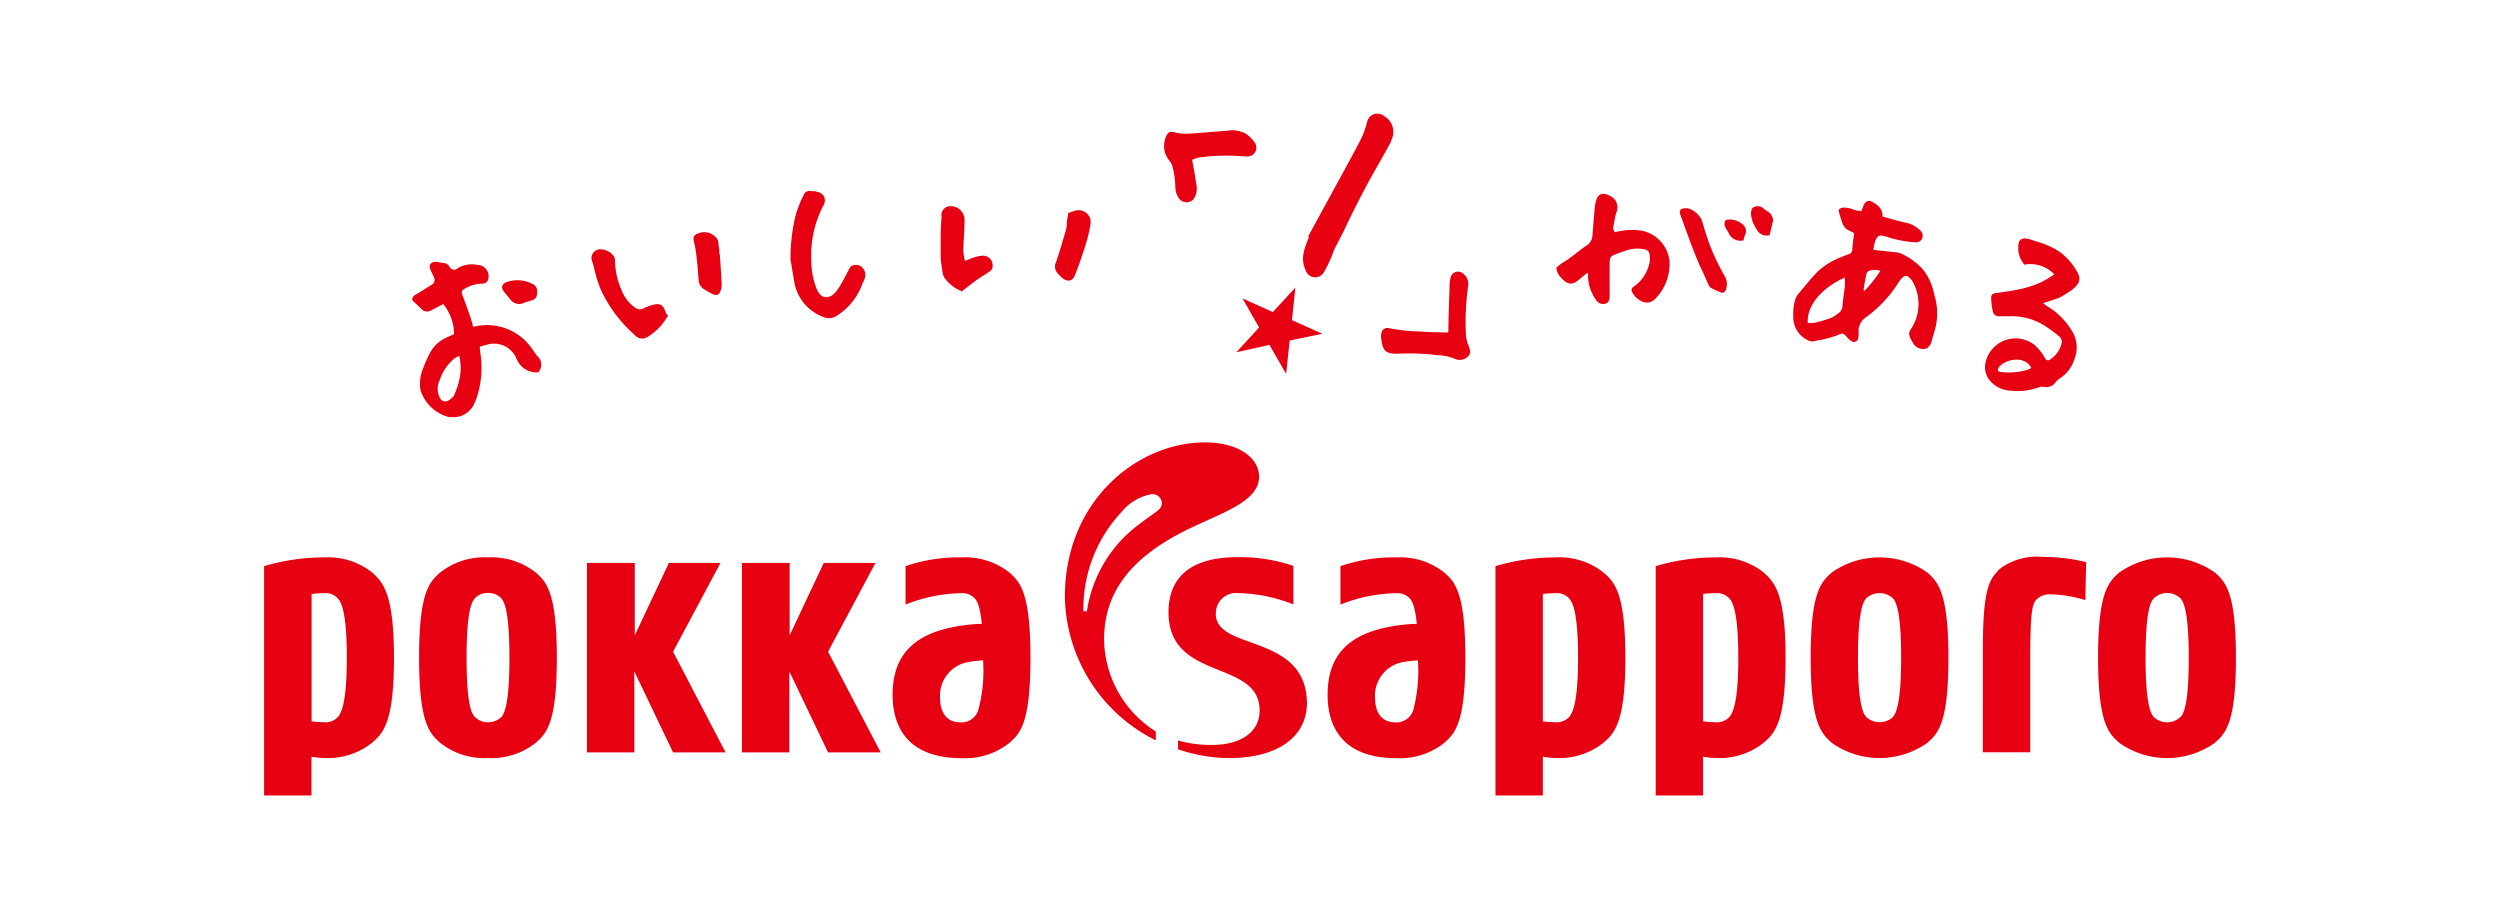
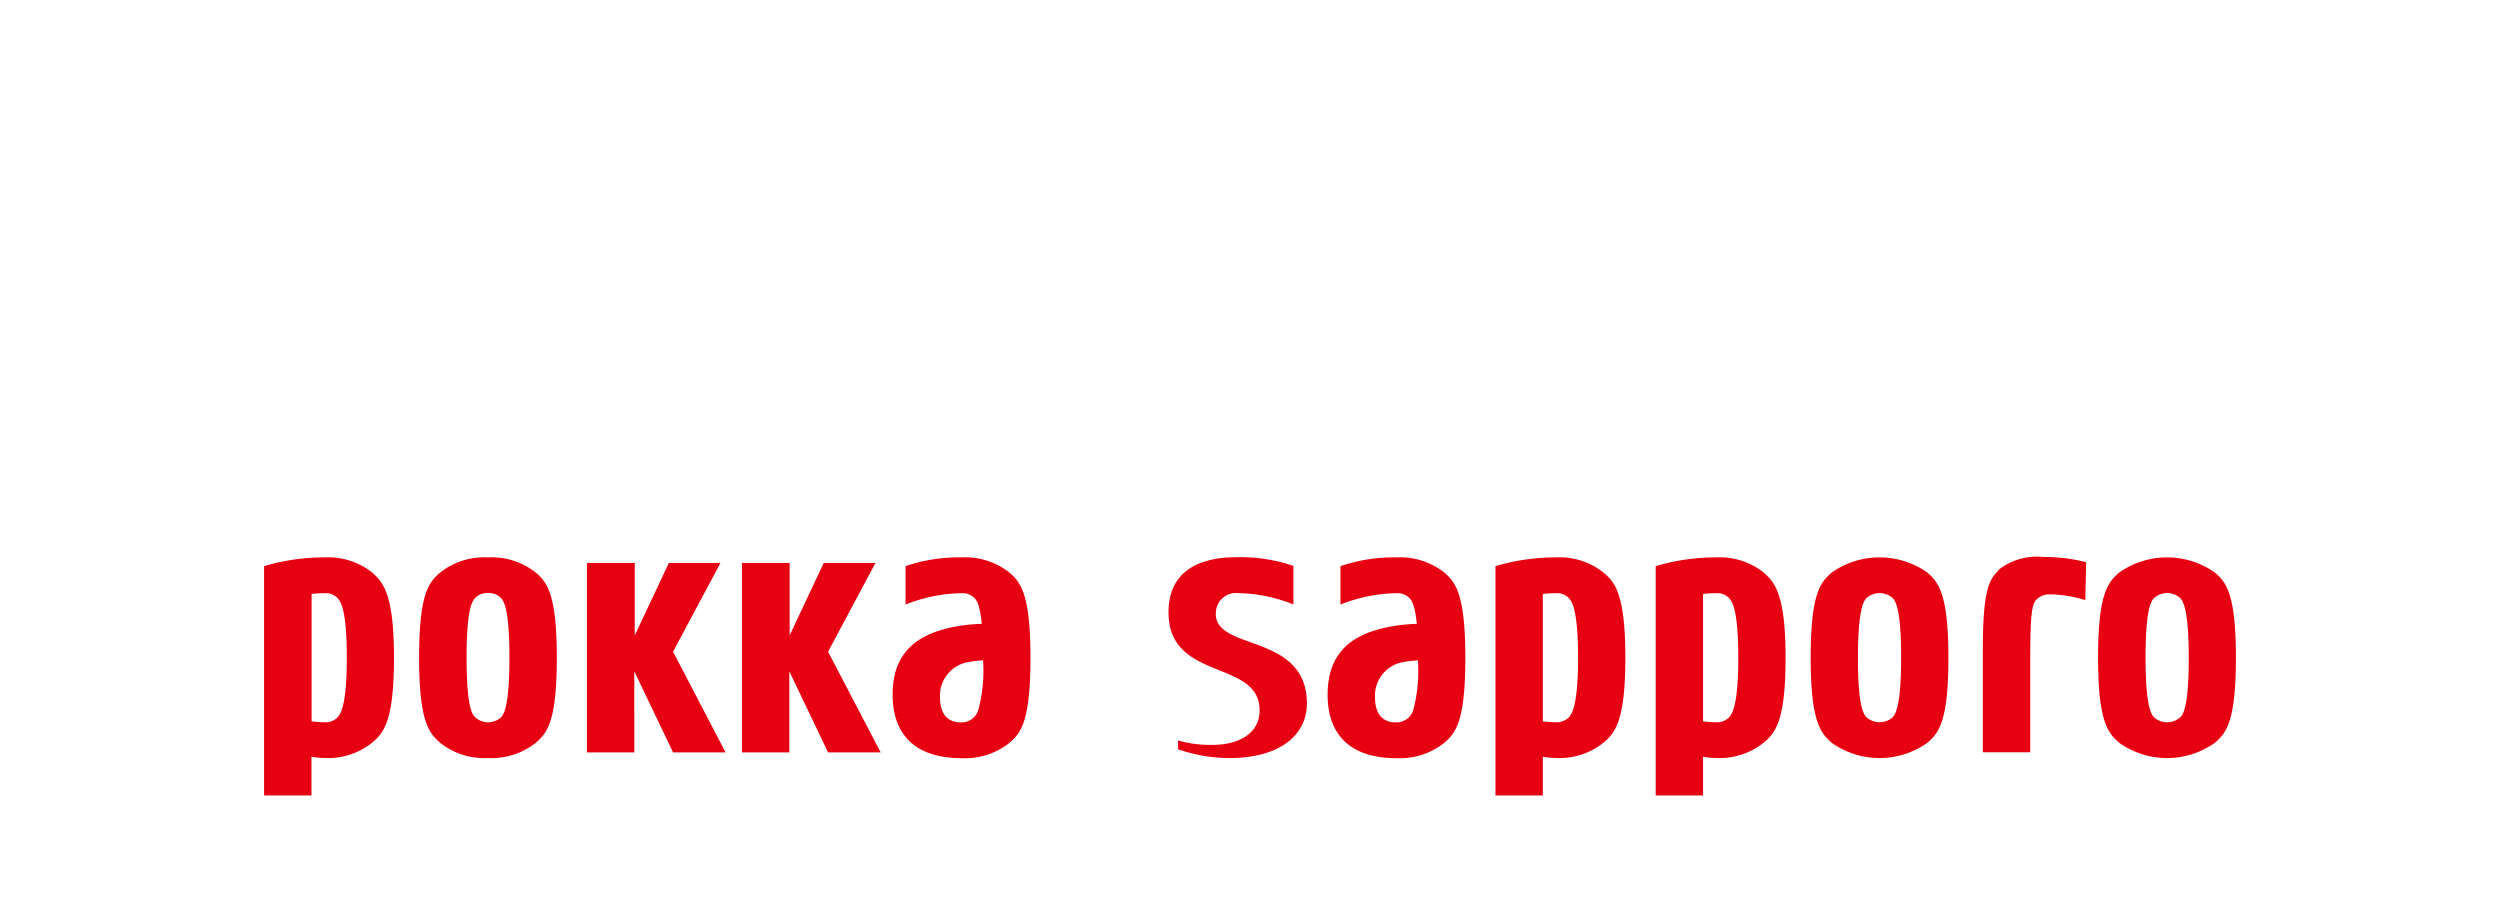
<svg xmlns="http://www.w3.org/2000/svg" id="レイヤー_1" data-name="レイヤー 1" viewBox="0 0 220 80">
  <defs>
    <style>.cls-1{fill:#e60012;}</style>
  </defs>
  <title>アートボード 8</title>
-   <path class="cls-1" d="M163.16,20.51l-.57-.29c-.44-.25-.5-.74-.65-1.17a3.77,3.77,0,0,1-.14-.58c.24-.27.55-.21.86-.16s.42.14.64.2a4.43,4.43,0,0,0,.51.06c.09-.23.14-.41.23-.59s.36-.41.63-.26c.51.27,1,.58,1,1.34.68.18,1.36.39,2.06.54a2.53,2.53,0,0,1,1.26.69.61.61,0,0,1,.15.72.58.58,0,0,1-.61.31,9.48,9.48,0,0,1-2.47-.48,2.89,2.89,0,0,0-.51-.11c-.46-.06-.62.69-.69,1.26l1.91.2a1.65,1.65,0,0,1,.5.11,5.88,5.88,0,0,1,1.94,1.4,4.93,4.93,0,0,1,.85,1.62c.1.29.15.6.24.91a5.46,5.46,0,0,1-.12,3.1c-.05.2-.12.38-.17.6-.09.39-.28.73-.68.78a1.05,1.05,0,0,1-1-.55,3.06,3.06,0,0,1-.26-.51.64.64,0,0,1,.06-.64,4,4,0,0,0,.3-4,1.53,1.53,0,0,0-.27-.44c-.33-.39-.54-.39-.88,0a3.28,3.28,0,0,0-.27.38,10.86,10.86,0,0,1-2.85,3,1.45,1.45,0,0,0-.6,1.34c0,.3,0,.67-.28.78s-.54-.19-.74-.39c-.36-.39-.34-.39-.84-.18a12,12,0,0,1-1.3.38c-.22.06-.46.05-.67.13a.75.75,0,0,1-.65-.08,2.22,2.22,0,0,1-1.27-2.12A4.32,4.32,0,0,1,158,26.3a1.54,1.54,0,0,1,.3-.49c.55-.65,1.08-1.33,1.68-1.94a6.52,6.52,0,0,1,1.38-.95,12.52,12.52,0,0,1,1.36-.56A.41.41,0,0,0,163,22c0-.26.13-1.19.16-1.47m-.78,3.88c-1.79.77-3.39,2.29-3.3,4a2.43,2.43,0,0,0,.6,0c.48-.12,1-.26,1.45-.43a3.6,3.6,0,0,0,.62-.39.82.82,0,0,0,.39-.69c.05-.58.14-1.16.21-1.72,0-.25,0-.48,0-.79Zm1.59,1.1.13.07a12.79,12.79,0,0,0,1.37-1.74,1.38,1.38,0,0,0-1,0,.44.44,0,0,0-.23.3c-.1.43-.17.89-.25,1.36Zm14.22-2.18a2.16,2.16,0,0,1-.58-1.64c0-.52.24-.77.75-.69a3.72,3.72,0,0,1,.65.19,7.82,7.82,0,0,1,2.07.86,5.23,5.23,0,0,1,1.84,2.14.86.86,0,0,1-.17.92,2.32,2.32,0,0,1-.63.54c-.27.19-.55.35-.84.52a1.48,1.48,0,0,1-.29.12l-1.21.39c.2.14.31.24.44.31a6.29,6.29,0,0,1,2.14,2.18,2.71,2.71,0,0,1,.2,2.4,3.11,3.11,0,0,1-1.25,1.7,1.45,1.45,0,0,0-.43.39,1,1,0,0,1-1,.39.73.73,0,0,0-.36,0,5.48,5.48,0,0,1-2.57.33,2.52,2.52,0,0,1-1.93-1,1.84,1.84,0,0,1-.3-1.44A2.71,2.71,0,0,1,179,30.32a5.07,5.07,0,0,1,.75.85c.08.12.15.24.22.36a.27.27,0,0,0,.35.16l.08-.05a2.29,2.29,0,0,0,1-1.36.6.6,0,0,0-.22-.7,10.43,10.43,0,0,0-1-.75,5.41,5.41,0,0,0-3.3-1c-.32,0-.63,0-.94,0a.52.52,0,0,1-.56-.39,5.77,5.77,0,0,1-.16-1.24c0-.29.16-.38.49-.42.7-.1,1.41-.19,2.11-.35a9.46,9.46,0,0,0,1.71-.55,8.74,8.74,0,0,0,1.25-.74,2.92,2.92,0,0,0-2.59-.86m.56,9.09c-.58-1.11-2.2-.77-2.81-.11a.59.59,0,0,0-.13.36c0,.05.2.1.31.12a5.75,5.75,0,0,0,2.37-.22,1.3,1.3,0,0,0,.26-.14ZM41.65,28.76a4.82,4.82,0,0,1,5.29,2.11l.32.44a1,1,0,0,1,.1,1.46,1.9,1.9,0,0,1-1.86-1.1,1.11,1.11,0,0,1-.07-.16,2.14,2.14,0,0,0-2.63-1.16l-.58.16a6.2,6.2,0,0,0,.06.62A8.32,8.32,0,0,1,42,34.84a5.46,5.46,0,0,1-.26.67,2,2,0,0,1-2.07,1.19h-.18A3.56,3.56,0,0,1,37,34.32a3.58,3.58,0,0,1,.27-2A11,11,0,0,1,37.87,31a3.06,3.06,0,0,1,1.55-1.35l.53-.25A4.13,4.13,0,0,0,39,26.76c-.32.17-.65.33-1,.52a.68.68,0,0,1-.92-.1l-.81-.77c0-.35.23-.44.46-.57.42-.25.83-.52,1.25-.78a.47.47,0,0,0,.22-.63l0,0c-.09-.22-.2-.43-.3-.65-.21-.44,0-.77.48-.73.2,0,.38.07.59.09a.68.68,0,0,1,.59.33.44.44,0,0,0,.57.23.42.42,0,0,0,.14-.09A2.4,2.4,0,0,1,42,23.31a1,1,0,0,1,1,1c0,.41-.2.66-.6.65a3.18,3.18,0,0,0-1.53.46c-.24.12-.27.28-.18.54.26.67.49,1.35.72,2,.09.26.15.52.23.81M40.4,31.31a2.92,2.92,0,0,0-.48.29,4.2,4.2,0,0,0-1.21,1.81,1.77,1.77,0,0,0-.13,1.28c.1.26.17.55.48.62s.56-.16.78-.36a1,1,0,0,0,.2-.36,6.82,6.82,0,0,0,.31-.9,4.58,4.58,0,0,0,.06-2.38ZM139.69,24l-.67.55c-.56.5-1,.61-1.64-.11a1.34,1.34,0,0,1-.42-.9l.42-.33c.28-.18.56-.35.83-.55.47-.35.93-.74,1.42-1.06a1.12,1.12,0,0,0,.51-.92c.06-.81.13-1.63.2-2.44a3,3,0,0,1,.1-.52c.16-.65.56-.82,1.16-.52a1.12,1.12,0,0,1,.62,1.55,10.5,10.5,0,0,0-.26,1.38c0,.09.09.2.15.31a5.71,5.71,0,0,1,2.47-.12A3.08,3.08,0,0,1,146.92,23a4.42,4.42,0,0,1-1.32,3.36,1,1,0,0,1-1.14.15,1.72,1.72,0,0,1-.78-.73.35.35,0,0,1,0-.49.18.18,0,0,1,.07-.05A3.42,3.42,0,0,0,145.18,23a1.1,1.1,0,0,0,0-.36c0-.52-.13-.65-.62-.73a3.1,3.1,0,0,0-1.45.13l-.74.26c-.71.27-.71.28-.72,1.06s0,1.71,0,2.57c0,.33,0,.67-.36.79a.73.73,0,0,1-.85-.35,3.68,3.68,0,0,1-.69-1.94,2.16,2.16,0,0,1,0-.36l-.11-.07M69.57,23A16,16,0,0,1,70,19a10.57,10.57,0,0,1,.71-1.82.56.56,0,0,1,.68-.36c.19,0,.38,0,.58.08a.75.75,0,0,1,.61.86.62.62,0,0,1-.08.24,9.43,9.43,0,0,0-1.1,5,6.42,6.42,0,0,0,.42,2.3,2.16,2.16,0,0,0,.24.48.77.77,0,0,0,1,.29c.67-.21,1.38-1.94,1.78-2.59A.77.77,0,0,1,76,23.7a.79.79,0,0,1,.15.42,1.42,1.42,0,0,1-.23.77,5.57,5.57,0,0,1-2.33,2.93,1.21,1.21,0,0,1-1.14.07,4,4,0,0,1-2.54-3c-.11-.62-.21-1.24-.31-1.86m45.51-2.21,2.45-4.49c.77-1.41,1.55-2.82,2.29-4.26a9.06,9.06,0,0,0,.46-1.36.92.92,0,0,1,1.12-.68.81.81,0,0,1,.38.19,1.6,1.6,0,0,1,.6,2.17l0,.07c-.7,1.31-1.47,2.59-2.17,3.9s-1.37,2.64-2,4l-.77,1.48c-.1.2-.16.42-.25.63a10.74,10.74,0,0,1-.72,1.49.88.88,0,0,1-1.61-.19c-.34-.76-.34-1.44.31-2.92m-56.4,6.87a4.83,4.83,0,0,1-1.94,2,.85.85,0,0,1-1-.24,12.06,12.06,0,0,1-2.92-3.84A9.88,9.88,0,0,1,52.38,24c-.09-.34-.15-.7-.27-1a.77.77,0,0,1,.4-1,.7.7,0,0,1,.35-.06,1.48,1.48,0,0,1,1.08.51.69.69,0,0,1,.18.43,6.66,6.66,0,0,0,.59,2.68A3.24,3.24,0,0,0,56,27.14a.63.63,0,0,0,.62,0,3.7,3.7,0,0,1,.72-.28c.7-.21,1-.08,1.23.59l.08.21M84.6,25.61a3.37,3.37,0,0,1-1.47-1.13,1.39,1.39,0,0,1-.21-.73,9.44,9.44,0,0,1-.14-1.05c0-.48,0-.95,0-1.42,0-.67,0-1.34.07-2V19a.77.77,0,0,1,.68-.85h.07a1.21,1.21,0,0,1,1.28,1.13v.05c0,.92-.09,1.82-.11,2.74a4.48,4.48,0,0,0,.15.89c.3-.11.5-.21.72-.28a3.06,3.06,0,0,1,.86-.18.85.85,0,0,1,.85.85v.09c0,.31-.24.44-.46.58-.48.32-1,.62-1.44,1-.31.21-.59.45-.86.67m63.91-7.37a2,2,0,0,1,1.23,1c.09.22.15.46.22.69a18.81,18.81,0,0,0,1.82,4.28,1.42,1.42,0,0,1,.12,1.17c-.08.22-.22.38-.48.26a6.53,6.53,0,0,1-.85-.39.6.6,0,0,1-.21-.28c-.14-.28-.26-.57-.39-.86s-.4-.85-.58-1.28c-.25-.61-.49-1.23-.72-1.85s-.51-1.4-.77-2.11c-.17-.47,0-.65.6-.62M94,18.74l.51-.16a1.07,1.07,0,0,1,1.39.56,1.13,1.13,0,0,1,.06.63,14.43,14.43,0,0,1-.5,2c-.26.82-.54,1.62-.85,2.41-.2.56-.64.66-1.11.3a3.59,3.59,0,0,1-.39-.39.86.86,0,0,1-.19-1c.33-.93.6-1.89.88-2.84a2.34,2.34,0,0,0,.08-.52c0-.33.09-.67.13-1M63.34,22.34c.06.91.13,1.82.17,2.71a1.52,1.52,0,0,1-.14.63c-.12.28-.32.35-.62.21a6.53,6.53,0,0,1-.82-.45,1,1,0,0,1-.45-.8c-.06-.73-.11-1.45-.2-2.18a9.9,9.9,0,0,0-.22-1.21c-.08-.41,0-.55.33-.69a1.39,1.39,0,0,1,1.63.35c.27.27.17.63.26.94a1.24,1.24,0,0,1,0,.47h0m-17,4.25-.32.14a.94.94,0,0,1-1-.3l-.6-.73c-.32-.39-.19-.73.3-.88a2.8,2.8,0,0,1,2.07.13.74.74,0,0,1,.53.87c0,.39-.15.55-.61.68l-.39.11v0m109.45-5.89a1,1,0,0,1-1.16-.58,2.8,2.8,0,0,1-.46-1.21c0-.25,0-.55.21-.66a.75.75,0,0,1,.89.09c.21.22.55.29.7.61a.79.79,0,0,1,.12.58c-.11.39-.19.78-.28,1.17m-2.29.45a1.13,1.13,0,0,1-1.33-.67c-.12-.25-.35-.45-.35-.77s.1-.37.34-.39a1.72,1.72,0,0,1,1.21.39.75.75,0,0,1,.27.93,2.54,2.54,0,0,0-.14.47m-26.05,8.17a.83.83,0,0,0,.07-.13c0-1.27.06-2.54.1-3.81a3.25,3.25,0,0,1,.12-1,.67.67,0,0,1,.85-.4,1.15,1.15,0,0,1,.67,1.22,22,22,0,0,0-.19,4.44,3.07,3.07,0,0,0,.24.85c.11.33.24.66-.09.93a1,1,0,0,1-1.08.22,4,4,0,0,0-1.55-.34,20.08,20.08,0,0,0-3.55-.13c-1,0-1.28-.22-1.42-1.23a1.67,1.67,0,0,1,0-.59.53.53,0,0,1,.62-.44h0a15.79,15.79,0,0,0,2.82.3c.77.08,1.57.06,2.35.09M104.9,14c.13.78.27,1.46.36,2.14a1.72,1.72,0,0,1-.19,1.33.81.81,0,0,1-1.13.18.77.77,0,0,1-.18-.18,1.78,1.78,0,0,1-.33-.94,7.52,7.52,0,0,0-.29-2,1.78,1.78,0,0,0-.28-.45,2,2,0,0,1-.27-2c.2-.5.36-.55.89-.41a3.86,3.86,0,0,0,1.17.09c1.14-.07,2.26-.18,3.4-.26a2.4,2.4,0,0,1,1.67.32,3.39,3.39,0,0,1,.73.78.77.77,0,0,1-.58,1.16,1.85,1.85,0,0,1-.41,0,17.75,17.75,0,0,0-4,.11,2.32,2.32,0,0,0-.59.22M114,25.25l-.31,2.92,2.68,1.2-2.88.6-.31,2.93-1.47-2.55L108.8,31l2-2.18-1.46-2.56,2.67,1.2,2-2.17" />
  <path class="cls-1" d="M175.84,50.22c-.76.78-1.35,1.59-1.35,6.9V66.2h4.17v-8c0-4.16.15-5,.53-5.42a1.63,1.63,0,0,1,1.22-.48,11.3,11.3,0,0,1,3.1.51l.07-3.34a15.6,15.6,0,0,0-3.79-.46,5.46,5.46,0,0,0-3.95,1.16ZM63.4,49.54H58.86l-3,6.37V49.54H51.65V66.21h4.17V59.08l3.41,7.13h4.62l-4.62-8.86Zm13.64,0H72.49l-3,6.37V49.54H65.29V66.21h4.17V59.08l3.41,7.13H77.5l-4.63-8.86Zm-29.91.83a6.27,6.27,0,0,0-4.19-1.32,6.27,6.27,0,0,0-4.19,1.32c-1,.86-1.87,1.83-1.87,7.51s.89,6.64,1.87,7.5a6.28,6.28,0,0,0,4.19,1.33,6.28,6.28,0,0,0,4.19-1.33c1-.86,1.87-1.82,1.87-7.5S48.11,51.21,47.13,50.37Zm-3,12.72a1.7,1.7,0,0,1-2.35,0c-.26-.29-.72-1-.72-5.21s.47-4.93.72-5.22a1.44,1.44,0,0,1,1.16-.47,1.46,1.46,0,0,1,1.18.47c.24.29.71,1.05.71,5.22S44.36,62.8,44.13,63.09ZM32.74,50.37a6.28,6.28,0,0,0-4.2-1.32,18.67,18.67,0,0,0-5.3.77V70h4.17V66.59a6.1,6.1,0,0,0,1.13.11,6.21,6.21,0,0,0,4.19-1.33c1-.85,1.94-1.81,1.94-7.5s-1-6.66-1.93-7.5Zm-3,12.72a1.46,1.46,0,0,1-1.18.47,10.92,10.92,0,0,1-1.14-.08V52.27a8.57,8.57,0,0,1,1.13-.07,1.44,1.44,0,0,1,1.19.47c.24.28.78,1,.78,5.21s-.55,4.92-.78,5.21ZM169.59,50.37a7.31,7.31,0,0,0-8.38,0c-1,.86-1.87,1.83-1.87,7.51s.89,6.64,1.87,7.5a7.27,7.27,0,0,0,8.38,0c1-.86,1.87-1.82,1.87-7.5S170.56,51.21,169.59,50.37Zm-3,12.72a1.74,1.74,0,0,1-2.37,0c-.24-.29-.72-1-.72-5.21s.48-4.93.72-5.22a1.74,1.74,0,0,1,2.37,0c.24.29.71,1.05.71,5.22s-.48,4.92-.72,5.21Zm28.3-12.72a7.31,7.31,0,0,0-8.38,0c-1,.86-1.88,1.83-1.88,7.51s.89,6.64,1.88,7.5a7.27,7.27,0,0,0,8.38,0c1-.86,1.87-1.82,1.87-7.5S195.88,51.21,194.89,50.37Zm-3,12.72a1.72,1.72,0,0,1-2.37,0c-.23-.29-.71-1-.71-5.21s.47-4.93.71-5.22a1.72,1.72,0,0,1,2.37,0c.24.29.72,1.05.72,5.22s-.46,4.92-.71,5.21ZM155.19,50.37A6.24,6.24,0,0,0,151,49.05a18.67,18.67,0,0,0-5.3.77V70h4.17V66.59a6.1,6.1,0,0,0,1.13.11,6.21,6.21,0,0,0,4.19-1.33c1-.85,1.94-1.81,1.94-7.5s-1-6.66-1.94-7.5Zm-3,12.72a1.47,1.47,0,0,1-1.19.47,10.73,10.73,0,0,1-1.13-.08V52.27A8.68,8.68,0,0,1,151,52.2a1.44,1.44,0,0,1,1.19.47c.24.28.78,1,.78,5.21s-.55,4.92-.78,5.21Zm-11.1-12.72a6.23,6.23,0,0,0-4.18-1.32,18.69,18.69,0,0,0-5.31.77V70h4.17V66.59a6.1,6.1,0,0,0,1.13.11,6.19,6.19,0,0,0,4.19-1.33c1-.85,1.94-1.81,1.94-7.5s-.95-6.66-1.94-7.5Zm-3,12.72a1.5,1.5,0,0,1-1.18.47,10.92,10.92,0,0,1-1.14-.08V52.27a8.57,8.57,0,0,1,1.13-.07,1.44,1.44,0,0,1,1.19.47c.24.28.78,1,.78,5.21S138.32,62.8,138.09,63.09ZM88.81,50.37a6.29,6.29,0,0,0-4.19-1.32,14.49,14.49,0,0,0-4.93.77V53.2a13.89,13.89,0,0,1,4.93-1,1.47,1.47,0,0,1,1.18.48c.17.2.44.61.6,2.22a14.06,14.06,0,0,0-2.24.23c-3.78.66-5.61,2.57-5.61,6s1.9,5.59,6.07,5.59a6.3,6.3,0,0,0,4.19-1.33c1-.86,1.87-1.82,1.87-7.5S89.79,51.21,88.81,50.37Zm-2.3,7.75a13.31,13.31,0,0,1-.42,4.36,1.54,1.54,0,0,1-1.55,1.09c-1.13,0-1.82-.72-1.82-2.23a3,3,0,0,1,2.43-3.07,12.6,12.6,0,0,1,1.36-.16Zm40.57-7.75a6.27,6.27,0,0,0-4.19-1.32,14.53,14.53,0,0,0-4.93.77V53.2a13.89,13.89,0,0,1,4.93-1,1.48,1.48,0,0,1,1.19.48c.16.2.44.61.6,2.22a14.06,14.06,0,0,0-2.24.23c-3.79.66-5.61,2.57-5.61,6s1.89,5.59,6.06,5.59a6.27,6.27,0,0,0,4.18-1.33c1-.86,1.88-1.82,1.88-7.5S128.06,51.21,127.08,50.37Zm-2.3,7.75a13.69,13.69,0,0,1-.41,4.36,1.55,1.55,0,0,1-1.55,1.09c-1.14,0-1.82-.72-1.82-2.23a3,3,0,0,1,2.42-3.07,12.6,12.6,0,0,1,1.36-.16ZM107,53.82a1.77,1.77,0,0,1,1.89-1.63h0a13.88,13.88,0,0,1,4.93,1V49.8a14.53,14.53,0,0,0-4.93-.77c-4.16,0-6.06,1.82-6.06,4.85,0,6.28,8.37,4,8,8.94-.12,1.51-1.51,2.73-4.16,2.73a10.29,10.29,0,0,1-3-.39v.78a14.17,14.17,0,0,0,4.53.77c4.16,0,6.81-1.82,6.81-4.86C114.93,55.57,106.67,57.38,107,53.82Z" />
-   <path class="cls-1" d="M106.07,38.93c-6.07,0-12.36,5.23-12.36,13.56a14.36,14.36,0,0,0,8,12.66v-.78a9.72,9.72,0,0,1-4.55-8.07c0-3.79,1.9-7,7.2-9.63,3-1.51,6.44-2.46,6.44-4.73C110.76,40.1,108.71,38.93,106.07,38.93Zm-5.72,7.13a11.64,11.64,0,0,0-4.7,7.73h-.31a12.45,12.45,0,0,1,3.34-8.72,4.46,4.46,0,0,1,2.65-1.58.81.81,0,0,1,.91.77C102.24,44.88,101.71,45,100.35,46.06Z" />
</svg>